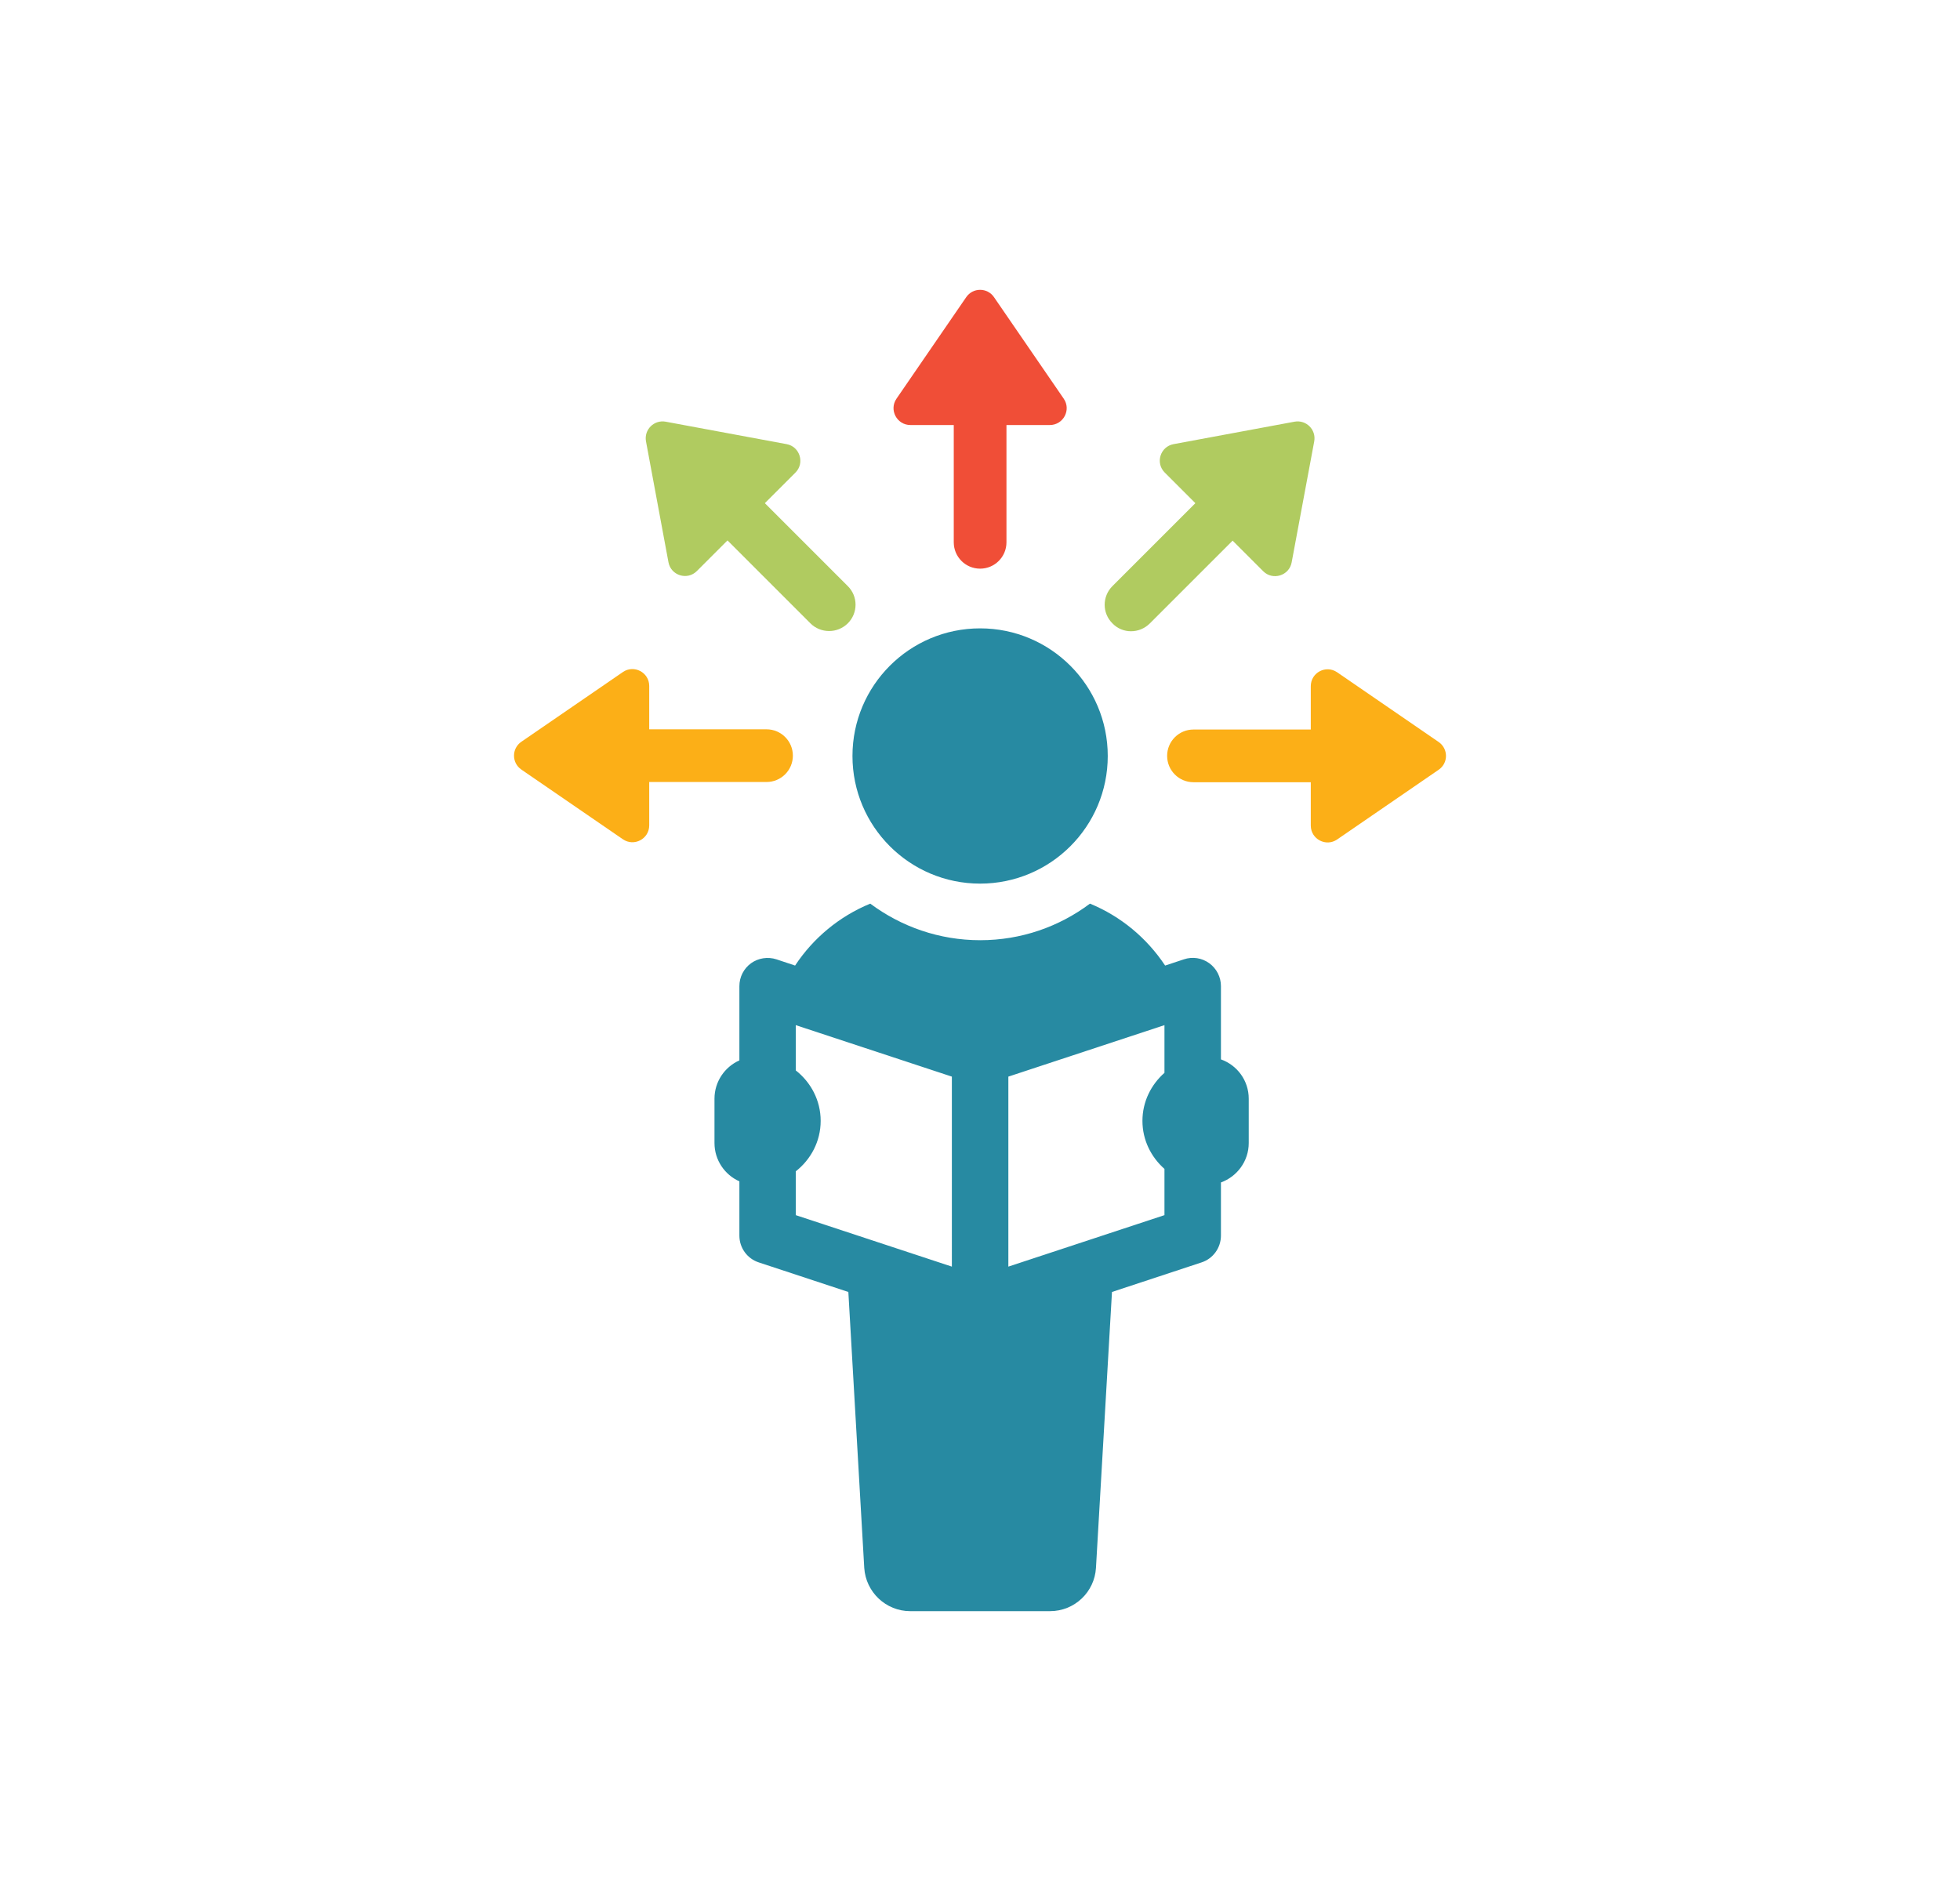
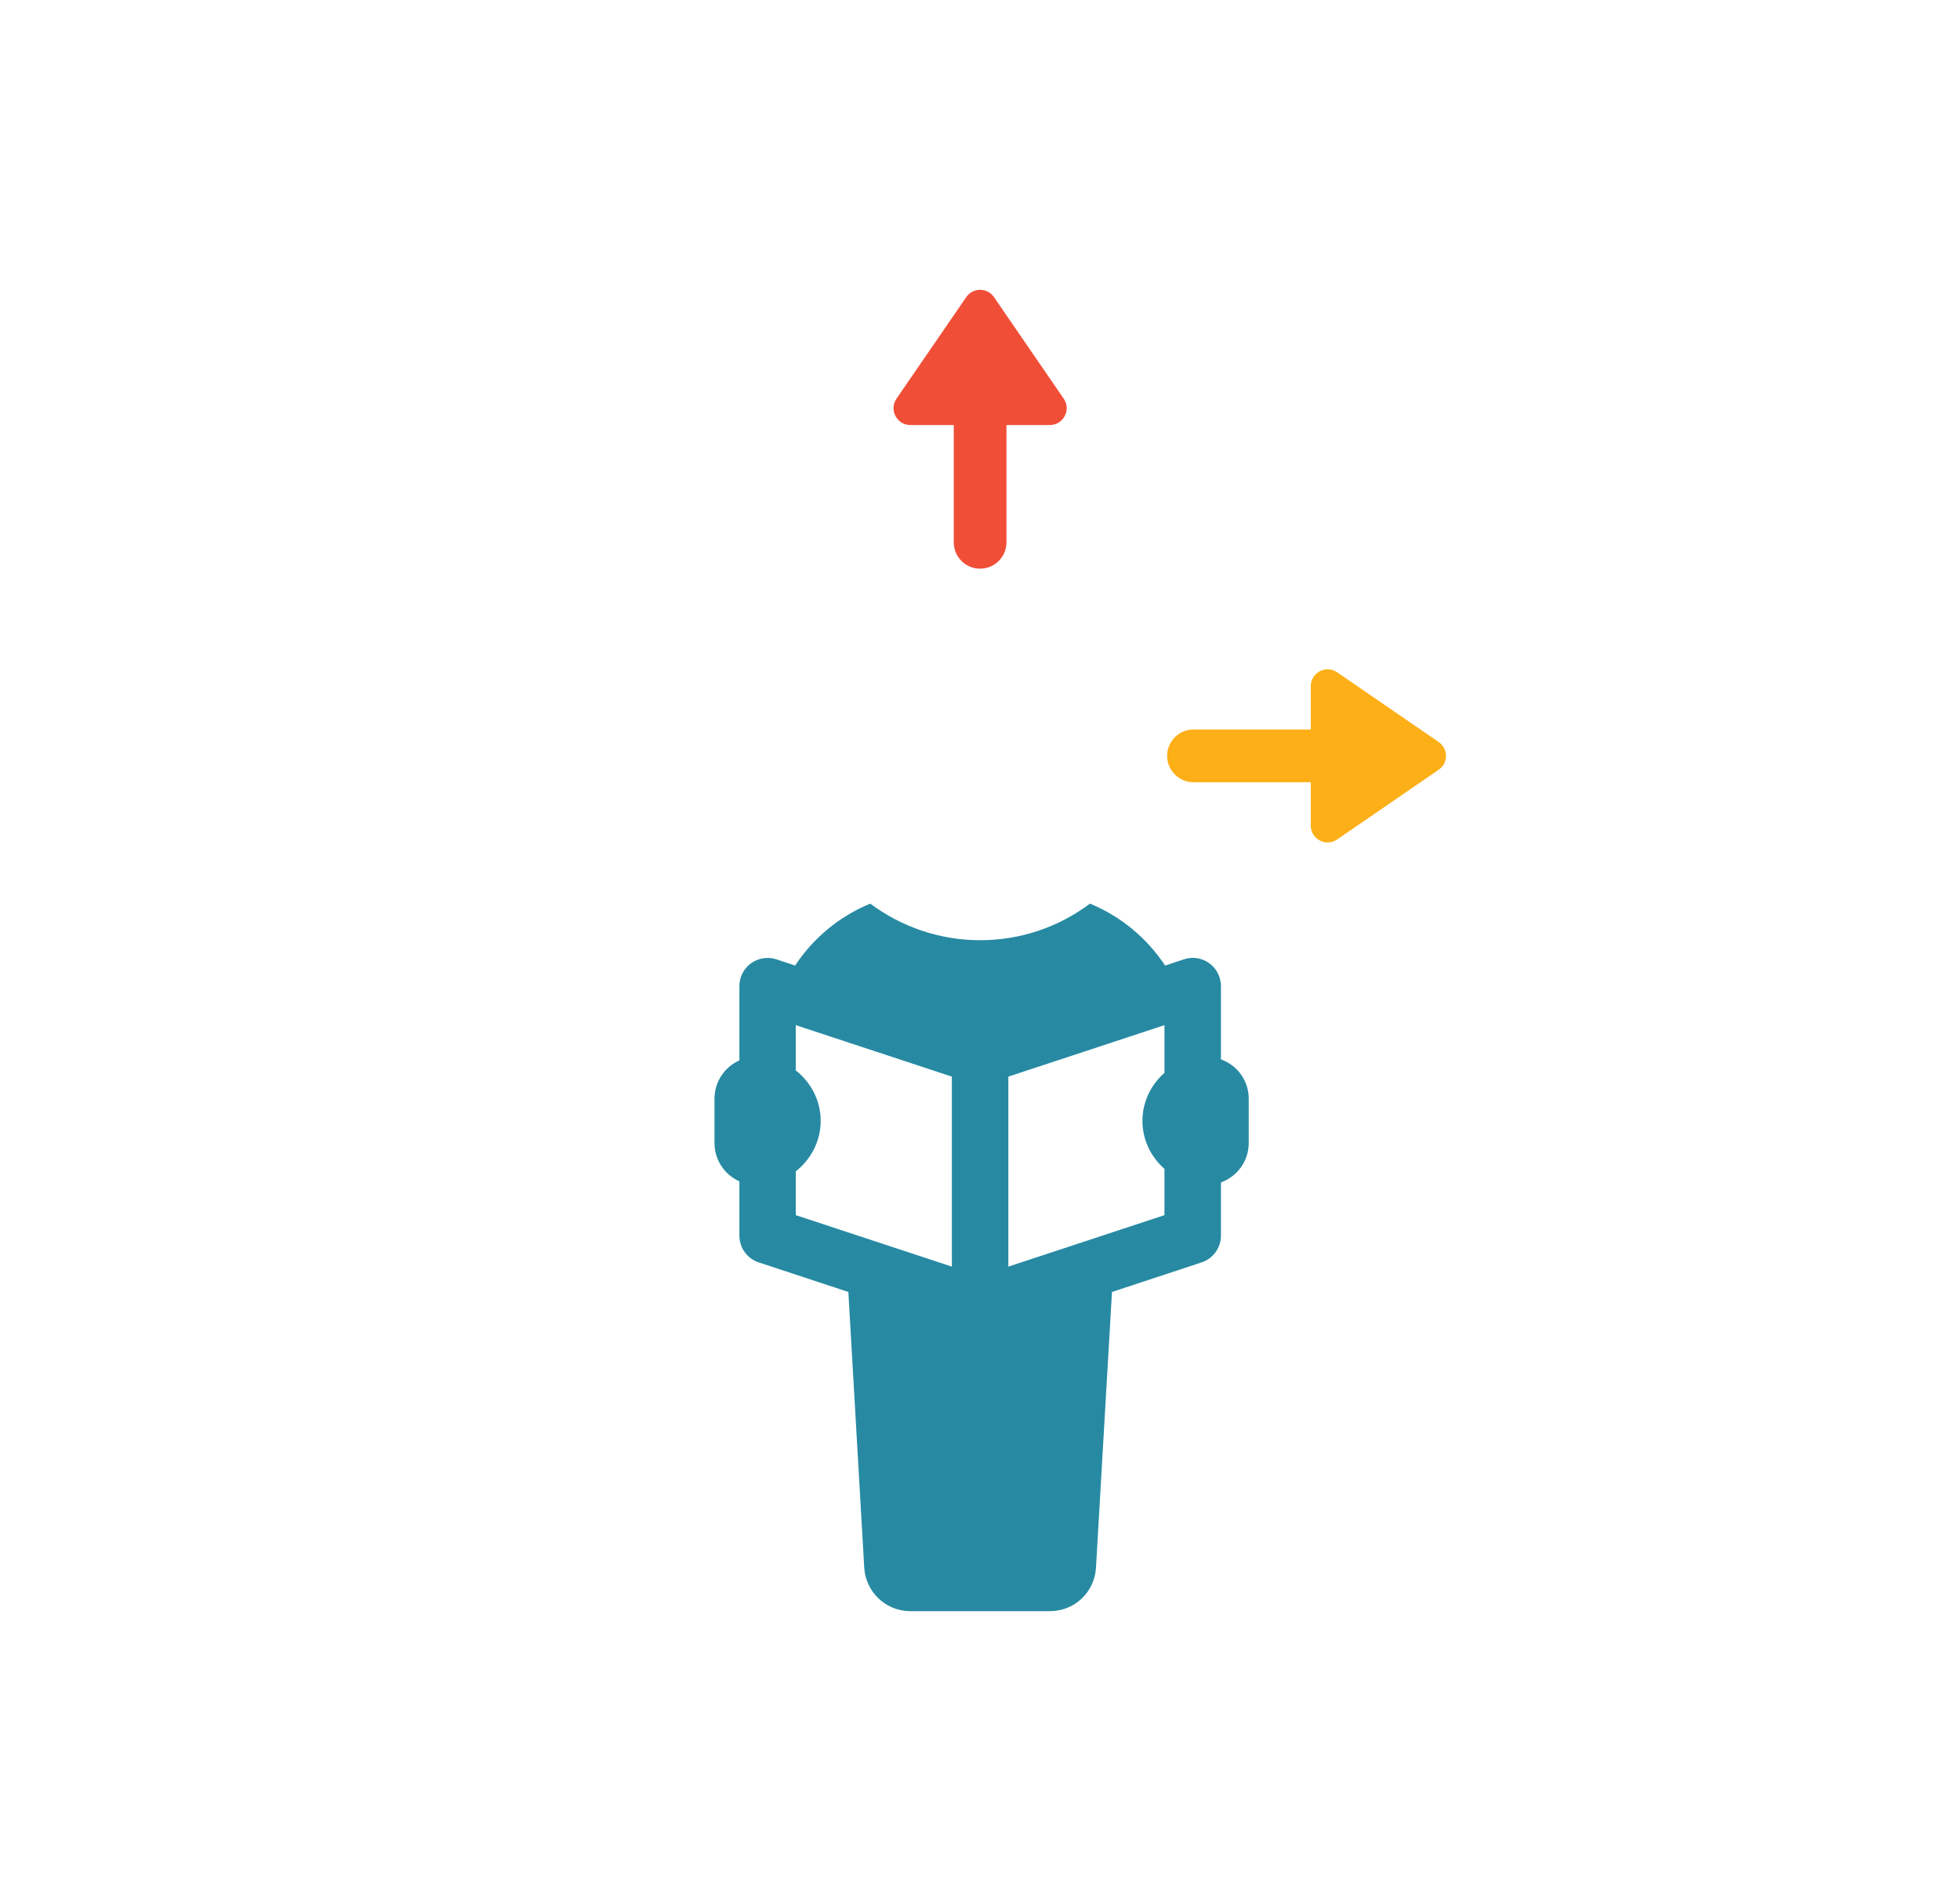
<svg xmlns="http://www.w3.org/2000/svg" version="1.1" id="Layer_1" x="0px" y="0px" viewBox="0 0 1762.8 1710" style="enable-background:new 0 0 1762.8 1710;" xml:space="preserve">
  <style type="text/css">
	.st0{fill:#F04E37;}
	.st1{fill:#B0CB60;}
	.st2{fill:#FCAF17;}
	.st3{fill:#278AA2;}
</style>
  <path class="st0" d="M818.8,382.3h39v105.5c0,13.1,10.6,23.7,23.7,23.7s23.7-10.6,23.7-23.7V382.3h39c12.2,0,19.4-13.7,12.5-23.7  L894,267.3c-6-8.8-19-8.8-25,0l-62.7,91.3C799.4,368.6,806.6,382.3,818.8,382.3z" />
-   <path class="st1" d="M601.2,505.7c2.2,12,17,16.6,25.6,7.9l27.5-27.5l74.6,74.6c4.6,4.6,10.7,6.9,16.8,6.9c6.1,0,12.1-2.3,16.8-6.9  c9.3-9.3,9.3-24.3,0-33.5l-74.6-74.6l27.5-27.5c8.6-8.6,4-23.4-7.9-25.6l-108.8-20.2c-10.5-1.9-19.6,7.2-17.7,17.7L601.2,505.7z" />
-   <path class="st2" d="M689.4,703.4c13.1,0,23.7-10.6,23.7-23.7c0-13.1-10.6-23.7-23.7-23.7H583.9v-39c0-12.2-13.7-19.4-23.7-12.5  l-91.3,62.7c-8.8,6-8.8,19,0,25l91.3,62.7c10.1,6.9,23.7-0.3,23.7-12.5v-39H689.4z" />
  <path class="st2" d="M1293.9,667.4l-91.3-62.7c-10.1-6.9-23.7,0.3-23.7,12.5v39h-105.5c-13.1,0-23.7,10.6-23.7,23.7  c0,13.1,10.6,23.7,23.7,23.7h105.5v39c0,12.2,13.7,19.4,23.7,12.5l91.3-62.7C1302.7,686.4,1302.7,673.5,1293.9,667.4z" />
-   <path class="st1" d="M1017.2,567.8c6.1,0,12.1-2.3,16.8-6.9l74.6-74.6l27.5,27.5c8.6,8.6,23.4,4,25.6-7.9L1182,397  c1.9-10.5-7.2-19.6-17.7-17.7l-108.8,20.2c-12,2.2-16.6,17-7.9,25.6l27.5,27.5l-74.6,74.6c-9.3,9.3-9.3,24.3,0,33.5  C1005.1,565.5,1011.2,567.8,1017.2,567.8z" />
-   <path class="st3" d="M881.5,794.8c63.4,0,114.8-51.4,114.8-114.8c0-63.4-51.4-114.8-114.8-114.8c-63.4,0-114.8,51.4-114.8,114.8  C766.7,743.4,818.1,794.8,881.5,794.8z" />
  <path class="st3" d="M1098.1,952.9V887c0-8.1-3.9-15.8-10.5-20.6c-6.6-4.8-15.1-6.1-22.8-3.5l-16.9,5.6  c-16.4-24.7-39.8-44.3-67.6-55.7c-27.6,20.7-61.8,32.9-98.7,32.9s-71.1-12.2-98.9-32.9c-27.8,11.4-51.3,31-67.6,55.7l-16.8-5.6  c-7.7-2.5-16.2-1.2-22.8,3.5c-6.6,4.8-10.5,12.4-10.5,20.6v66.8c-13.2,5.9-22.4,19.1-22.4,34.5v39.8c0,15.4,9.2,28.6,22.4,34.5v48.8  c0,11,7,20.7,17.4,24.1l80.6,26.6l14.3,248.2c1.4,21.8,19.5,38.9,41.3,38.9h125.8c22,0,40-17.1,41.3-38.9l14.4-248.2l80.6-26.6  c10.4-3.4,17.4-13.2,17.4-24.1v-47.8c14.5-5.3,25-19.1,25-35.5v-39.8C1123.1,971.9,1112.7,958.1,1098.1,952.9z M856.1,1139.3  L715.7,1093v-39.4c13.5-10.6,22.4-26.9,22.4-45.4s-8.9-34.8-22.4-45.4v-40.7l140.4,46.3V1139.3z M1047.3,965  c-12,10.6-19.8,25.9-19.8,43.2c0,17.3,7.8,32.6,19.8,43.2v41.6l-140.4,46.3V968.4l140.4-46.3V965z" />
</svg>